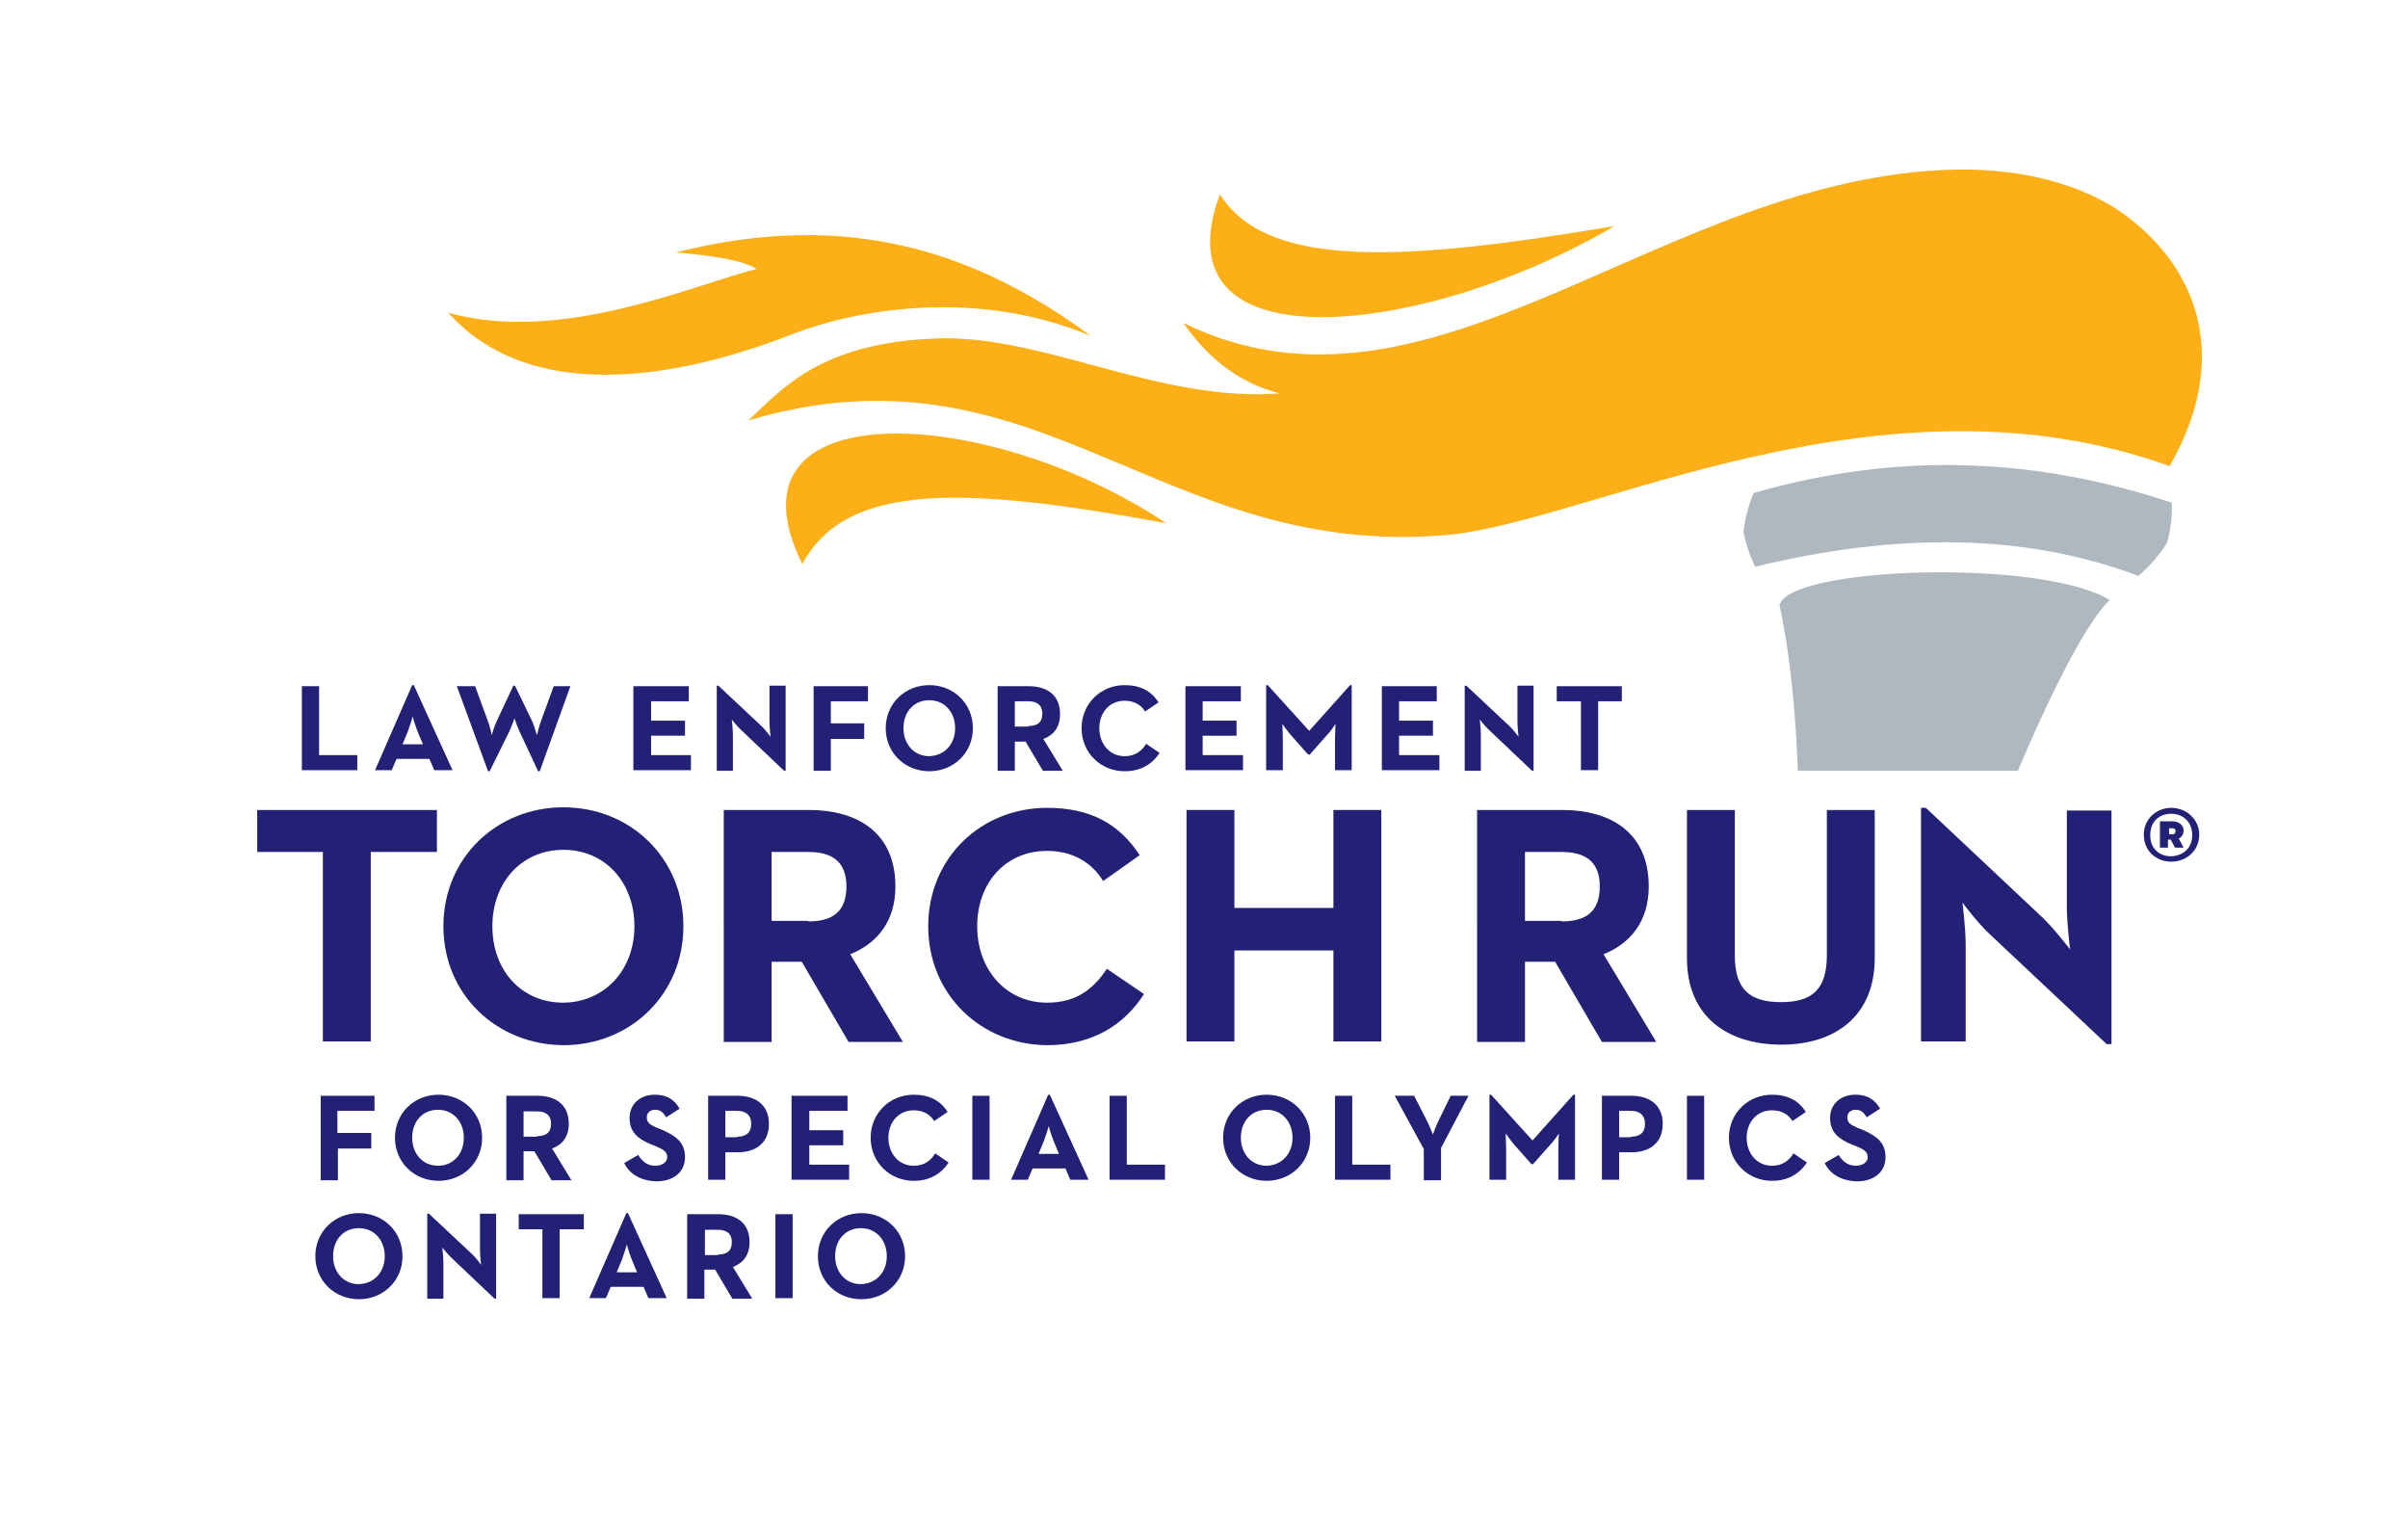
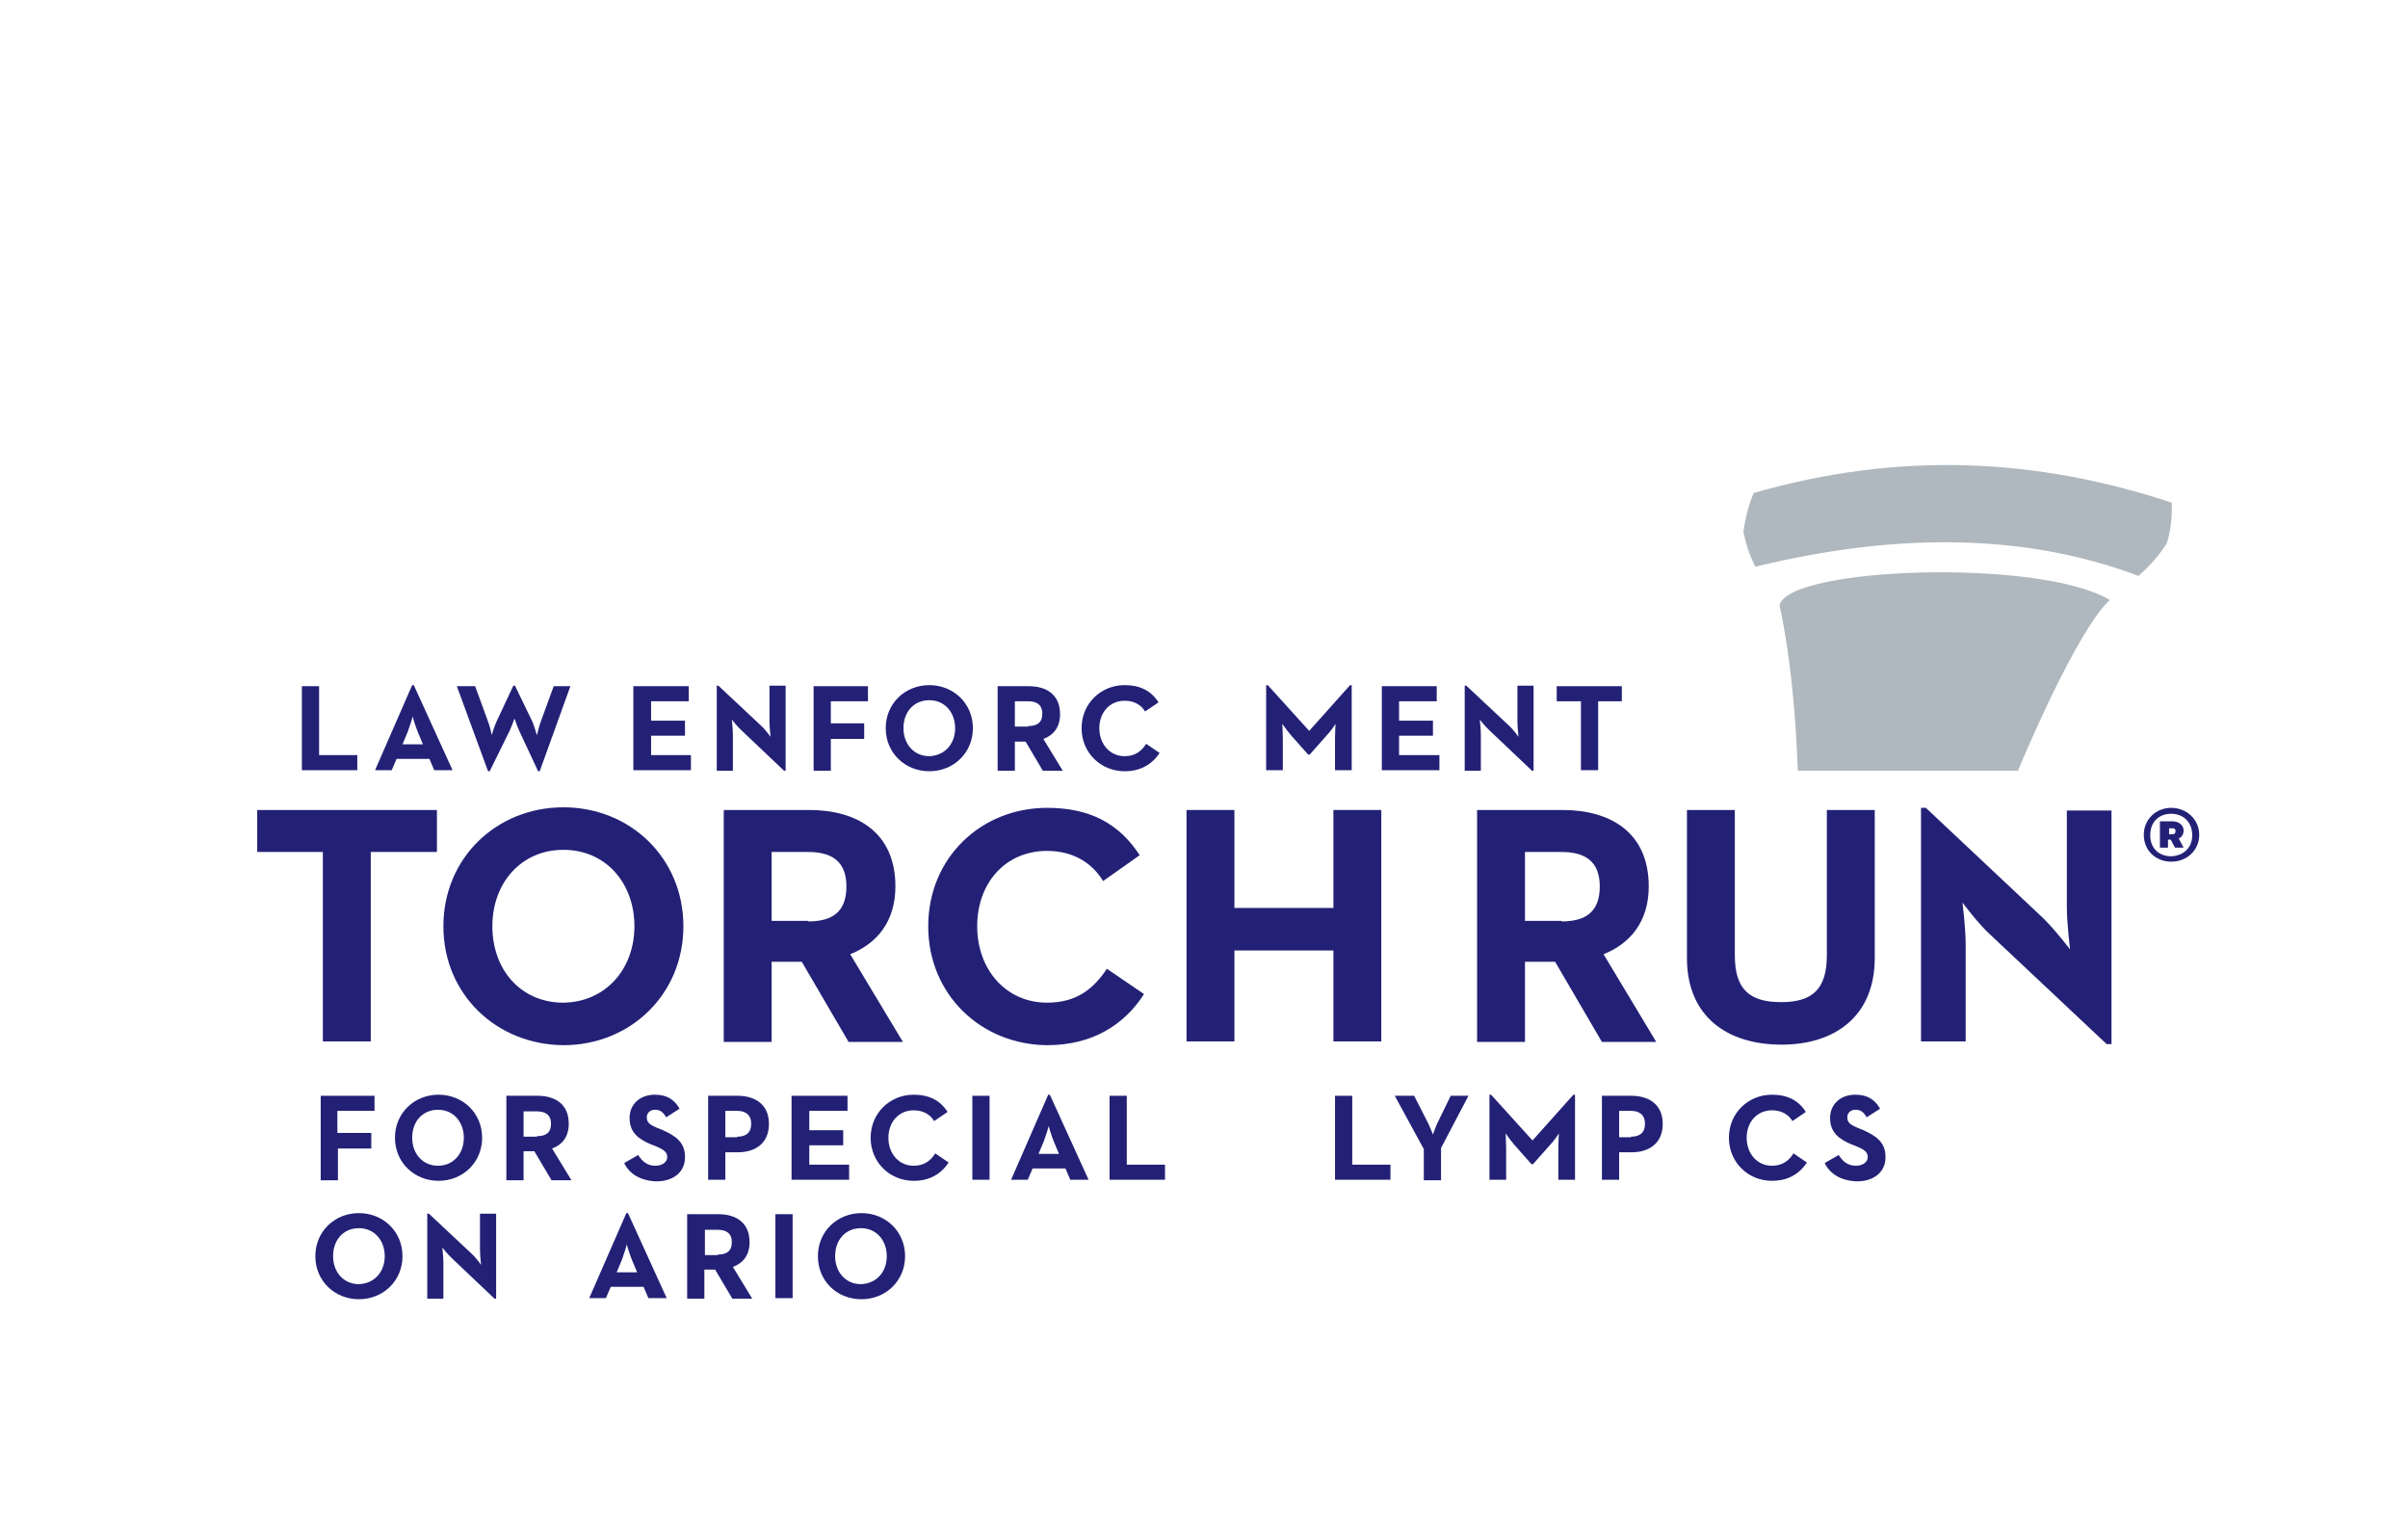
<svg xmlns="http://www.w3.org/2000/svg" xmlns:xlink="http://www.w3.org/1999/xlink" id="Layer_1" x="0px" y="0px" viewBox="0 0 447.5 283.5" style="enable-background:new 0 0 447.5 283.5;" xml:space="preserve">
  <style type="text/css"> .st0{fill:#AFB8BE;} .st1{fill:#232176;} </style>
  <g>
    <g>
      <defs>
-         <path id="SVGID_1_" d="M226.7,36.1c-12.1,32.6,38.8,26.3,73.3,5.9C261,48.6,235.5,50.1,226.7,36.1z M147.2,62.1 c10.5-4.1,33.2-9,55.5,0.3c-20.6-15.1-44.4-23.8-77.1-15.5c5.7,0.5,12.4,1.3,15,3.1c-10.7,2.5-36.1,14.1-57.3,8.1l0,0 C98.9,75.5,126.8,70.1,147.2,62.1z M149.1,104.8c8.2-15.3,30.1-14.5,67.6-7.6l0,0C183.4,75,133.2,72.6,149.1,104.8z M269,99.4 c-53.4,4.7-76-37.2-129.9-21.3c6.1-5.7,13.3-14.4,34.7-15.2c19.8-0.9,41.4,11.9,64,10.2c-8.1-2.1-13.6-7-17.9-13.1 c46.4,22.6,88.8-27.4,143.7-28.5c6-0.1,18.9,0.5,29.5,7.2c13.4,8.7,22.8,25.7,10.1,47.9C349.6,67.3,295.2,97,269,99.4z" />
-       </defs>
+         </defs>
      <use xlink:href="#SVGID_1_" style="overflow:visible;fill:#FCAF17;" />
      <clipPath id="SVGID_00000166646564833964462880000017645372706110487485_">
        <use xlink:href="#SVGID_1_" style="overflow:visible;" />
      </clipPath>
    </g>
    <path class="st0" d="M403.6,93.4c-25-8.3-50.6-9.6-77.7-1.8c-1,2.4-1.6,4.8-1.9,7.2c0.4,2.1,1.1,4.3,2.2,6.5 c27.1-6.6,50.8-6,71.2,1.7c2.2-1.9,4-4,5.3-6.1C403.4,98.5,403.7,96,403.6,93.4z" />
    <path class="st0" d="M375,143.2c12-28.3,17.1-31.7,17.1-31.7c-12.7-7.8-60-6.2-61.4,1c0,0,2.7,10.8,3.4,30.7H375z" />
  </g>
  <g>
    <g>
      <path class="st1" d="M59.5,203.6h10.1v2.8h-6.9v4.1H69v2.9h-6.2v5.9h-3.2V203.6z" />
      <path class="st1" d="M73.4,211.4c0-4.6,3.6-8,8.1-8c4.5,0,8.1,3.4,8.1,8s-3.6,8-8.1,8C77,219.4,73.4,216,73.4,211.4z M86.2,211.4 c0-2.9-1.9-5.2-4.8-5.2s-4.8,2.2-4.8,5.2c0,2.9,1.9,5.2,4.8,5.2S86.2,214.3,86.2,211.4z" />
      <path class="st1" d="M94.1,203.6h5.8c3.2,0,5.8,1.5,5.8,5.2c0,2.4-1.2,3.9-3.1,4.6l3.6,5.9h-3.7l-3.2-5.4h-2v5.4h-3.2V203.6z M99.8,211.1c1.6,0,2.6-0.6,2.6-2.3c0-1.7-1.1-2.3-2.6-2.3h-2.5v4.7H99.8z" />
      <path class="st1" d="M116,216.1l2.6-1.5c0.7,1.1,1.6,2,3.2,2c1.3,0,2.2-0.7,2.2-1.6c0-1.1-0.9-1.5-2.3-2.1l-0.8-0.3 c-2.3-1-3.9-2.2-3.9-4.9c0-2.4,1.8-4.3,4.7-4.3c2,0,3.5,0.7,4.6,2.6l-2.5,1.6c-0.6-1-1.1-1.4-2.1-1.4c-0.9,0-1.5,0.6-1.5,1.4 c0,1,0.6,1.4,2,2l0.8,0.3c2.7,1.2,4.3,2.4,4.3,5.1c0,2.9-2.3,4.5-5.3,4.5C118.9,219.4,116.9,218,116,216.1z" />
      <path class="st1" d="M131.6,203.6h5.5c3.2,0,5.8,1.6,5.8,5.2c0,3.7-2.6,5.3-5.8,5.3h-2.3v5.1h-3.2V203.6z M137,211.2 c1.6,0,2.6-0.7,2.6-2.4c0-1.7-1.1-2.4-2.6-2.4h-2.2v4.9H137z" />
      <path class="st1" d="M147.2,203.6h10.3v2.8h-7.1v3.6h6.3v2.8h-6.3v3.6h7.4v2.8h-10.7V203.6z" />
      <path class="st1" d="M161.8,211.4c0-4.6,3.6-8,8-8c2.8,0,4.9,1,6.3,3.2l-2.5,1.7c-0.7-1.2-2-2-3.8-2c-2.8,0-4.7,2.2-4.7,5.1 c0,2.9,1.9,5.2,4.7,5.2c2,0,3.2-1,4-2.3l2.5,1.7c-1.4,2.1-3.5,3.4-6.5,3.4C165.4,219.4,161.8,216,161.8,211.4z" />
      <path class="st1" d="M180.7,203.6h3.2v15.6h-3.2V203.6z" />
      <path class="st1" d="M194.8,203.4h0.3l7.2,15.8h-3.4l-0.9-2.1h-6.1l-0.9,2.1h-3.1L194.8,203.4z M196.8,214.4l-1-2.4 c-0.4-1-0.9-2.6-0.9-2.8c0,0.1-0.5,1.7-0.9,2.8l-1,2.4H196.8z" />
      <path class="st1" d="M206.2,203.6h3.2v12.8h7.1v2.8h-10.3V203.6z" />
-       <path class="st1" d="M227.3,211.4c0-4.6,3.6-8,8.1-8c4.5,0,8.1,3.4,8.1,8s-3.6,8-8.1,8C230.9,219.4,227.3,216,227.3,211.4z M240.2,211.4c0-2.9-1.9-5.2-4.8-5.2c-2.9,0-4.8,2.2-4.8,5.2c0,2.9,1.9,5.2,4.8,5.2C238.3,216.5,240.2,214.3,240.2,211.4z" />
      <path class="st1" d="M248.1,203.6h3.2v12.8h7.1v2.8h-10.3V203.6z" />
      <path class="st1" d="M264.6,213.5l-5.4-9.9h3.6l2.2,4.3c0.6,1.1,1.3,2.9,1.3,2.9s0.6-1.8,1.2-2.9l2.1-4.3h3.3l-5.1,9.7v6h-3.2 V213.5z" />
      <path class="st1" d="M276.8,203.4h0.3l7.7,8.5l7.6-8.5h0.3v15.8h-3.1v-5.9c0-1.1,0.1-2.7,0.1-2.7s-0.9,1.4-1.7,2.2l-3.1,3.5h-0.3 l-3.1-3.5c-0.7-0.8-1.7-2.2-1.7-2.2s0.1,1.7,0.1,2.7v5.9h-3.1V203.4z" />
      <path class="st1" d="M297.7,203.6h5.5c3.2,0,5.8,1.6,5.8,5.2c0,3.7-2.6,5.3-5.8,5.3h-2.3v5.1h-3.2V203.6z M303.1,211.2 c1.6,0,2.6-0.7,2.6-2.4c0-1.7-1.1-2.4-2.6-2.4h-2.2v4.9H303.1z" />
-       <path class="st1" d="M313.5,203.6h3.2v15.6h-3.2V203.6z" />
      <path class="st1" d="M321.3,211.4c0-4.6,3.6-8,8-8c2.8,0,4.9,1,6.3,3.2l-2.5,1.7c-0.7-1.2-2-2-3.8-2c-2.8,0-4.7,2.2-4.7,5.1 c0,2.9,1.9,5.2,4.7,5.2c2,0,3.2-1,4-2.3l2.5,1.7c-1.4,2.1-3.5,3.4-6.5,3.4C324.9,219.4,321.3,216,321.3,211.4z" />
      <path class="st1" d="M339.1,216.1l2.6-1.5c0.7,1.1,1.6,2,3.2,2c1.3,0,2.2-0.7,2.2-1.6c0-1.1-0.9-1.5-2.3-2.1l-0.8-0.3 c-2.3-1-3.9-2.2-3.9-4.9c0-2.4,1.8-4.3,4.7-4.3c2,0,3.5,0.7,4.6,2.6l-2.5,1.6c-0.6-1-1.1-1.4-2.1-1.4c-0.9,0-1.5,0.6-1.5,1.4 c0,1,0.6,1.4,2,2l0.8,0.3c2.7,1.2,4.3,2.4,4.3,5.1c0,2.9-2.3,4.5-5.3,4.5C342,219.4,340,218,339.1,216.1z" />
    </g>
    <g>
      <path class="st1" d="M60,158.3H47.8v-7.8h33.4v7.8H68.9v35.2H60V158.3z" />
      <path class="st1" d="M82.4,172.1c0-12.7,9.9-22.1,22.3-22.1c12.4,0,22.3,9.4,22.3,22.1c0,12.7-9.9,22.1-22.3,22.1 C92.3,194.1,82.4,184.8,82.4,172.1z M117.9,172.1c0-8-5.3-14.2-13.2-14.2c-7.8,0-13.2,6.1-13.2,14.2s5.3,14.2,13.2,14.2 C112.5,186.2,117.9,180.1,117.9,172.1z" />
      <path class="st1" d="M134.5,150.5h15.9c8.8,0,16,4.1,16,14.2c0,6.5-3.4,10.6-8.4,12.6l9.8,16.3h-10.1l-8.7-14.9h-5.6v14.9h-8.9 V150.5z M150.2,171.2c4.4,0,7.1-1.7,7.1-6.5c0-4.8-2.9-6.4-7.1-6.4h-6.8v12.8H150.2z" />
      <path class="st1" d="M172.5,172.1c0-12.7,9.8-22,22.1-22c7.8,0,13.3,2.8,17.2,8.8l-6.8,4.8c-2-3.3-5.5-5.6-10.4-5.6 c-7.8,0-13,6-13,14s5.3,14.2,13,14.2c5.6,0,8.7-2.7,11.1-6.3l6.9,4.7c-3.7,5.8-9.7,9.5-18,9.5 C182.3,194.1,172.5,184.8,172.5,172.1z" />
      <path class="st1" d="M220.5,150.5h8.9v18.2h18.4v-18.2h8.9v43h-8.9v-16.9h-18.4v16.9h-8.9V150.5z" />
      <path class="st1" d="M274.5,150.5h15.9c8.8,0,16,4.1,16,14.2c0,6.5-3.4,10.6-8.4,12.6l9.8,16.3h-10.1l-8.7-14.9h-5.6v14.9h-8.9 V150.5z M290.2,171.2c4.4,0,7.1-1.7,7.1-6.5c0-4.8-2.9-6.4-7.1-6.4h-6.8v12.8H290.2z" />
      <path class="st1" d="M313.5,178v-27.5h8.9v27c0,6.3,2.7,8.7,8.6,8.7c5.8,0,8.5-2.4,8.5-8.7v-27h8.9V178c0,10.9-7.5,16.1-17.3,16.1 C321,194.1,313.5,188.9,313.5,178z" />
      <path class="st1" d="M369.8,173.6c-2.2-2-5.1-5.9-5.1-5.9s0.6,4.7,0.6,7.8v18h-8.3v-43.4h0.9l21.7,20.4c2.1,2,5.1,5.9,5.1,5.9 s-0.6-4.9-0.6-7.8v-18h8.3V194h-0.9L369.8,173.6z" />
    </g>
    <g>
      <path class="st1" d="M56.1,127.5h3.2v12.8h7.1v2.8H56.1V127.5z" />
      <path class="st1" d="M76.6,127.3h0.3l7.2,15.8h-3.4l-0.9-2.1h-6.1l-0.9,2.1h-3.1L76.6,127.3z M78.6,138.3l-1-2.4 c-0.4-1-0.9-2.6-0.9-2.8c0,0.1-0.5,1.7-0.9,2.8l-1,2.4H78.6z" />
      <path class="st1" d="M84.9,127.5h3.4l2.3,6.3c0.4,1,0.8,2.7,0.8,2.8c0-0.1,0.5-1.8,1-2.8l3-6.4h0.3l3.1,6.4c0.5,1,0.9,2.7,1,2.8 c0-0.1,0.4-1.8,0.8-2.8l2.3-6.3h3.1l-5.7,15.8h-0.3l-3.5-7.5c-0.4-0.8-0.8-2.2-0.9-2.3c0,0.1-0.5,1.4-0.9,2.3l-3.7,7.5h-0.3 L84.9,127.5z" />
      <path class="st1" d="M117.7,127.5h10.3v2.8H121v3.6h6.3v2.8H121v3.6h7.4v2.8h-10.7V127.5z" />
      <path class="st1" d="M137.9,135.8c-0.8-0.7-1.9-2.1-1.9-2.1s0.2,1.7,0.2,2.9v6.6h-3v-15.8h0.3l7.9,7.4c0.8,0.7,1.8,2.1,1.8,2.1 s-0.2-1.8-0.2-2.9v-6.6h3v15.8h-0.3L137.9,135.8z" />
      <path class="st1" d="M151.2,127.5h10.1v2.8h-6.9v4.1h6.2v2.9h-6.2v5.9h-3.2V127.5z" />
      <path class="st1" d="M164.6,135.3c0-4.6,3.6-8,8.1-8c4.5,0,8.1,3.4,8.1,8c0,4.6-3.6,8-8.1,8C168.2,143.3,164.6,139.9,164.6,135.3z M177.5,135.3c0-2.9-1.9-5.2-4.8-5.2c-2.9,0-4.8,2.2-4.8,5.2c0,2.9,1.9,5.2,4.8,5.2C175.6,140.4,177.5,138.2,177.5,135.3z" />
      <path class="st1" d="M185.4,127.5h5.8c3.2,0,5.8,1.5,5.8,5.2c0,2.4-1.2,3.9-3.1,4.6l3.6,5.9h-3.7l-3.2-5.4h-2v5.4h-3.2V127.5z M191.1,134.9c1.6,0,2.6-0.6,2.6-2.3c0-1.7-1.1-2.3-2.6-2.3h-2.5v4.7H191.1z" />
      <path class="st1" d="M201,135.3c0-4.6,3.6-8,8-8c2.8,0,4.9,1,6.3,3.2l-2.5,1.7c-0.7-1.2-2-2-3.8-2c-2.8,0-4.7,2.2-4.7,5.1 c0,2.9,1.9,5.2,4.7,5.2c2,0,3.2-1,4-2.3l2.5,1.7c-1.4,2.1-3.5,3.4-6.5,3.4C204.6,143.3,201,139.9,201,135.3z" />
-       <path class="st1" d="M220.3,127.5h10.3v2.8h-7.1v3.6h6.3v2.8h-6.3v3.6h7.5v2.8h-10.7V127.5z" />
      <path class="st1" d="M235.3,127.3h0.3l7.7,8.5l7.6-8.5h0.3v15.8h-3.1v-5.9c0-1.1,0.1-2.7,0.1-2.7s-0.9,1.4-1.7,2.2l-3.1,3.5h-0.3 l-3.1-3.5c-0.7-0.8-1.7-2.2-1.7-2.2s0.1,1.7,0.1,2.7v5.9h-3.1V127.3z" />
      <path class="st1" d="M256.7,127.5h10.3v2.8H260v3.6h6.3v2.8H260v3.6h7.5v2.8h-10.7V127.5z" />
      <path class="st1" d="M276.9,135.8c-0.8-0.7-1.9-2.1-1.9-2.1s0.2,1.7,0.2,2.9v6.6h-3v-15.8h0.3l7.9,7.4c0.8,0.7,1.8,2.1,1.8,2.1 s-0.2-1.8-0.2-2.9v-6.6h3v15.8h-0.3L276.9,135.8z" />
      <path class="st1" d="M293.8,130.3h-4.5v-2.8h12.1v2.8H297v12.8h-3.2V130.3z" />
    </g>
    <g>
      <path class="st1" d="M398.4,155.1c0-2.9,2.3-5,5.1-5c2.8,0,5.2,2.1,5.2,5c0,2.9-2.3,5-5.2,5C400.7,160.1,398.4,158.1,398.4,155.1z M407.4,155.2c0-2.5-1.7-4-3.9-4c-2.2,0-3.9,1.4-3.9,4c0,2.4,1.6,3.9,3.9,3.9C405.7,159,407.4,157.6,407.4,155.2z M401.5,152.6 h2.2c1.3,0,2.1,0.8,2.1,1.7c0,0.7-0.3,1.2-0.9,1.5l0.9,1.7h-1.6l-0.8-1.5h-0.5v1.5h-1.5V152.6z M403.8,155c0.3,0,0.5-0.2,0.5-0.6 c0-0.4-0.3-0.5-0.5-0.5h-0.7v1.1H403.8z" />
    </g>
  </g>
  <g>
    <path class="st1" d="M58.6,233.4c0-4.6,3.6-8,8.1-8c4.5,0,8.1,3.4,8.1,8s-3.6,8-8.1,8C62.2,241.4,58.6,238,58.6,233.4z M71.5,233.4 c0-2.9-1.9-5.2-4.8-5.2c-2.9,0-4.8,2.2-4.8,5.2c0,2.9,1.9,5.2,4.8,5.2C69.6,238.5,71.5,236.3,71.5,233.4z" />
    <path class="st1" d="M84.1,233.9c-0.8-0.7-1.9-2.1-1.9-2.1s0.2,1.7,0.2,2.9v6.6h-3v-15.8h0.3l7.9,7.4c0.8,0.7,1.8,2.1,1.8,2.1 s-0.2-1.8-0.2-2.9v-6.6h3v15.8h-0.3L84.1,233.9z" />
-     <path class="st1" d="M100.9,228.4h-4.5v-2.8h12.1v2.8h-4.5v12.8h-3.2V228.4z" />
    <path class="st1" d="M116.4,225.4h0.3l7.2,15.8h-3.4l-0.9-2.1h-6.1l-0.9,2.1h-3.1L116.4,225.4z M118.4,236.4l-1-2.4 c-0.4-1-0.9-2.6-0.9-2.8c0,0.1-0.5,1.7-0.9,2.8l-1,2.4H118.4z" />
    <path class="st1" d="M127.7,225.6h5.8c3.2,0,5.8,1.5,5.8,5.2c0,2.4-1.2,3.9-3.1,4.6l3.6,5.9h-3.7l-3.2-5.4h-2v5.4h-3.2V225.6z M133.4,233.1c1.6,0,2.6-0.6,2.6-2.3c0-1.7-1.1-2.3-2.6-2.3H131v4.7H133.4z" />
    <path class="st1" d="M144.1,225.6h3.2v15.6h-3.2V225.6z" />
    <path class="st1" d="M152,233.4c0-4.6,3.6-8,8.1-8c4.5,0,8.1,3.4,8.1,8s-3.6,8-8.1,8C155.5,241.4,152,238,152,233.4z M164.8,233.4 c0-2.9-1.9-5.2-4.8-5.2c-2.9,0-4.8,2.2-4.8,5.2c0,2.9,1.9,5.2,4.8,5.2C162.9,238.5,164.8,236.3,164.8,233.4z" />
  </g>
</svg>